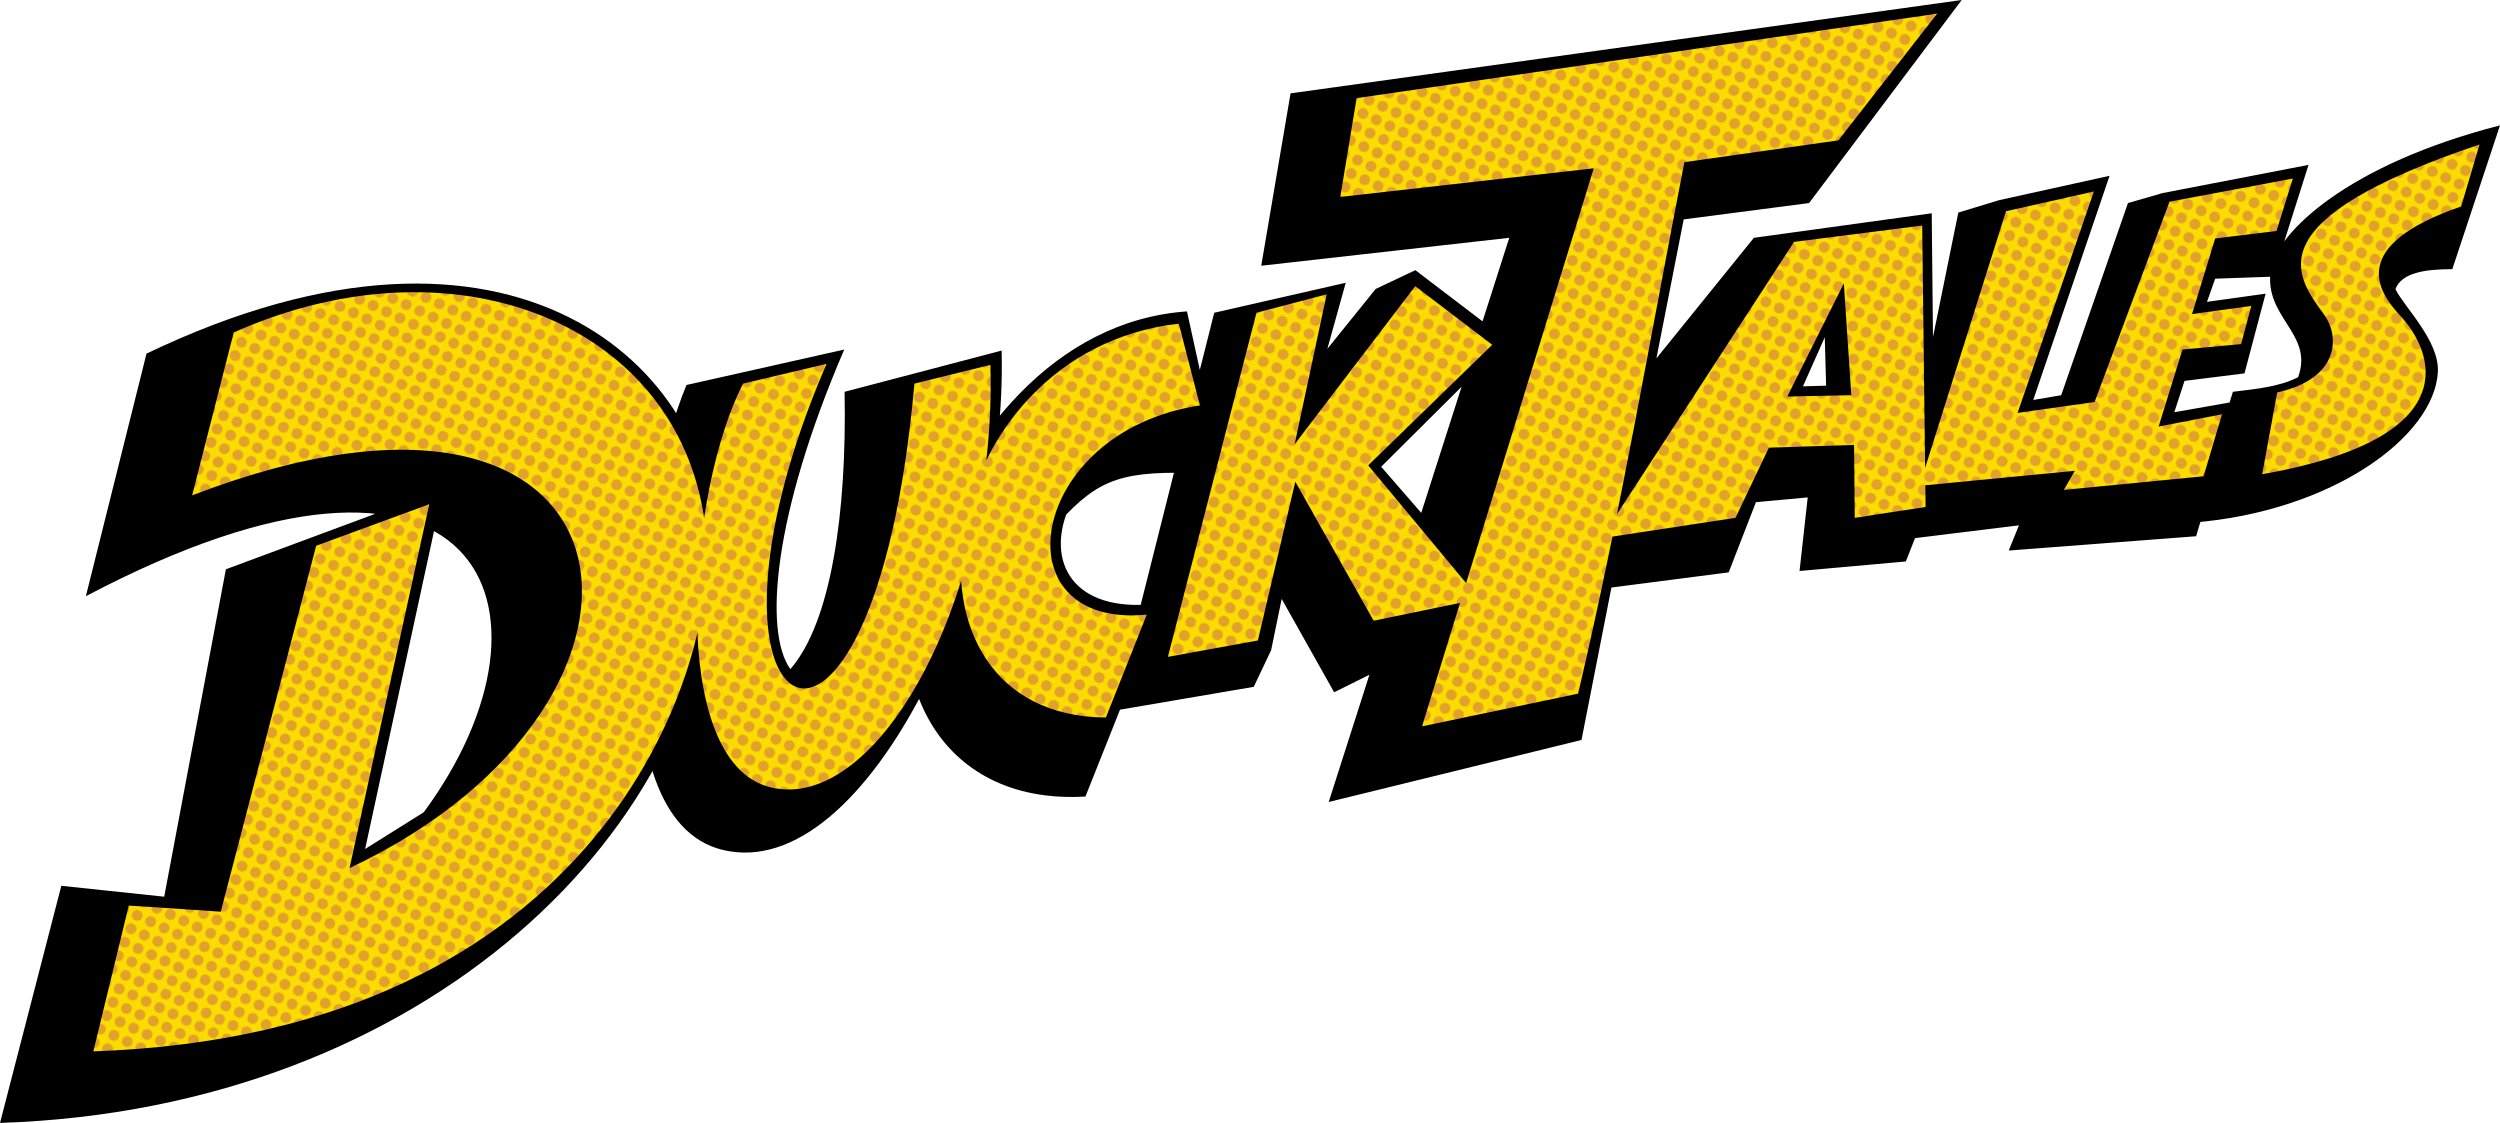
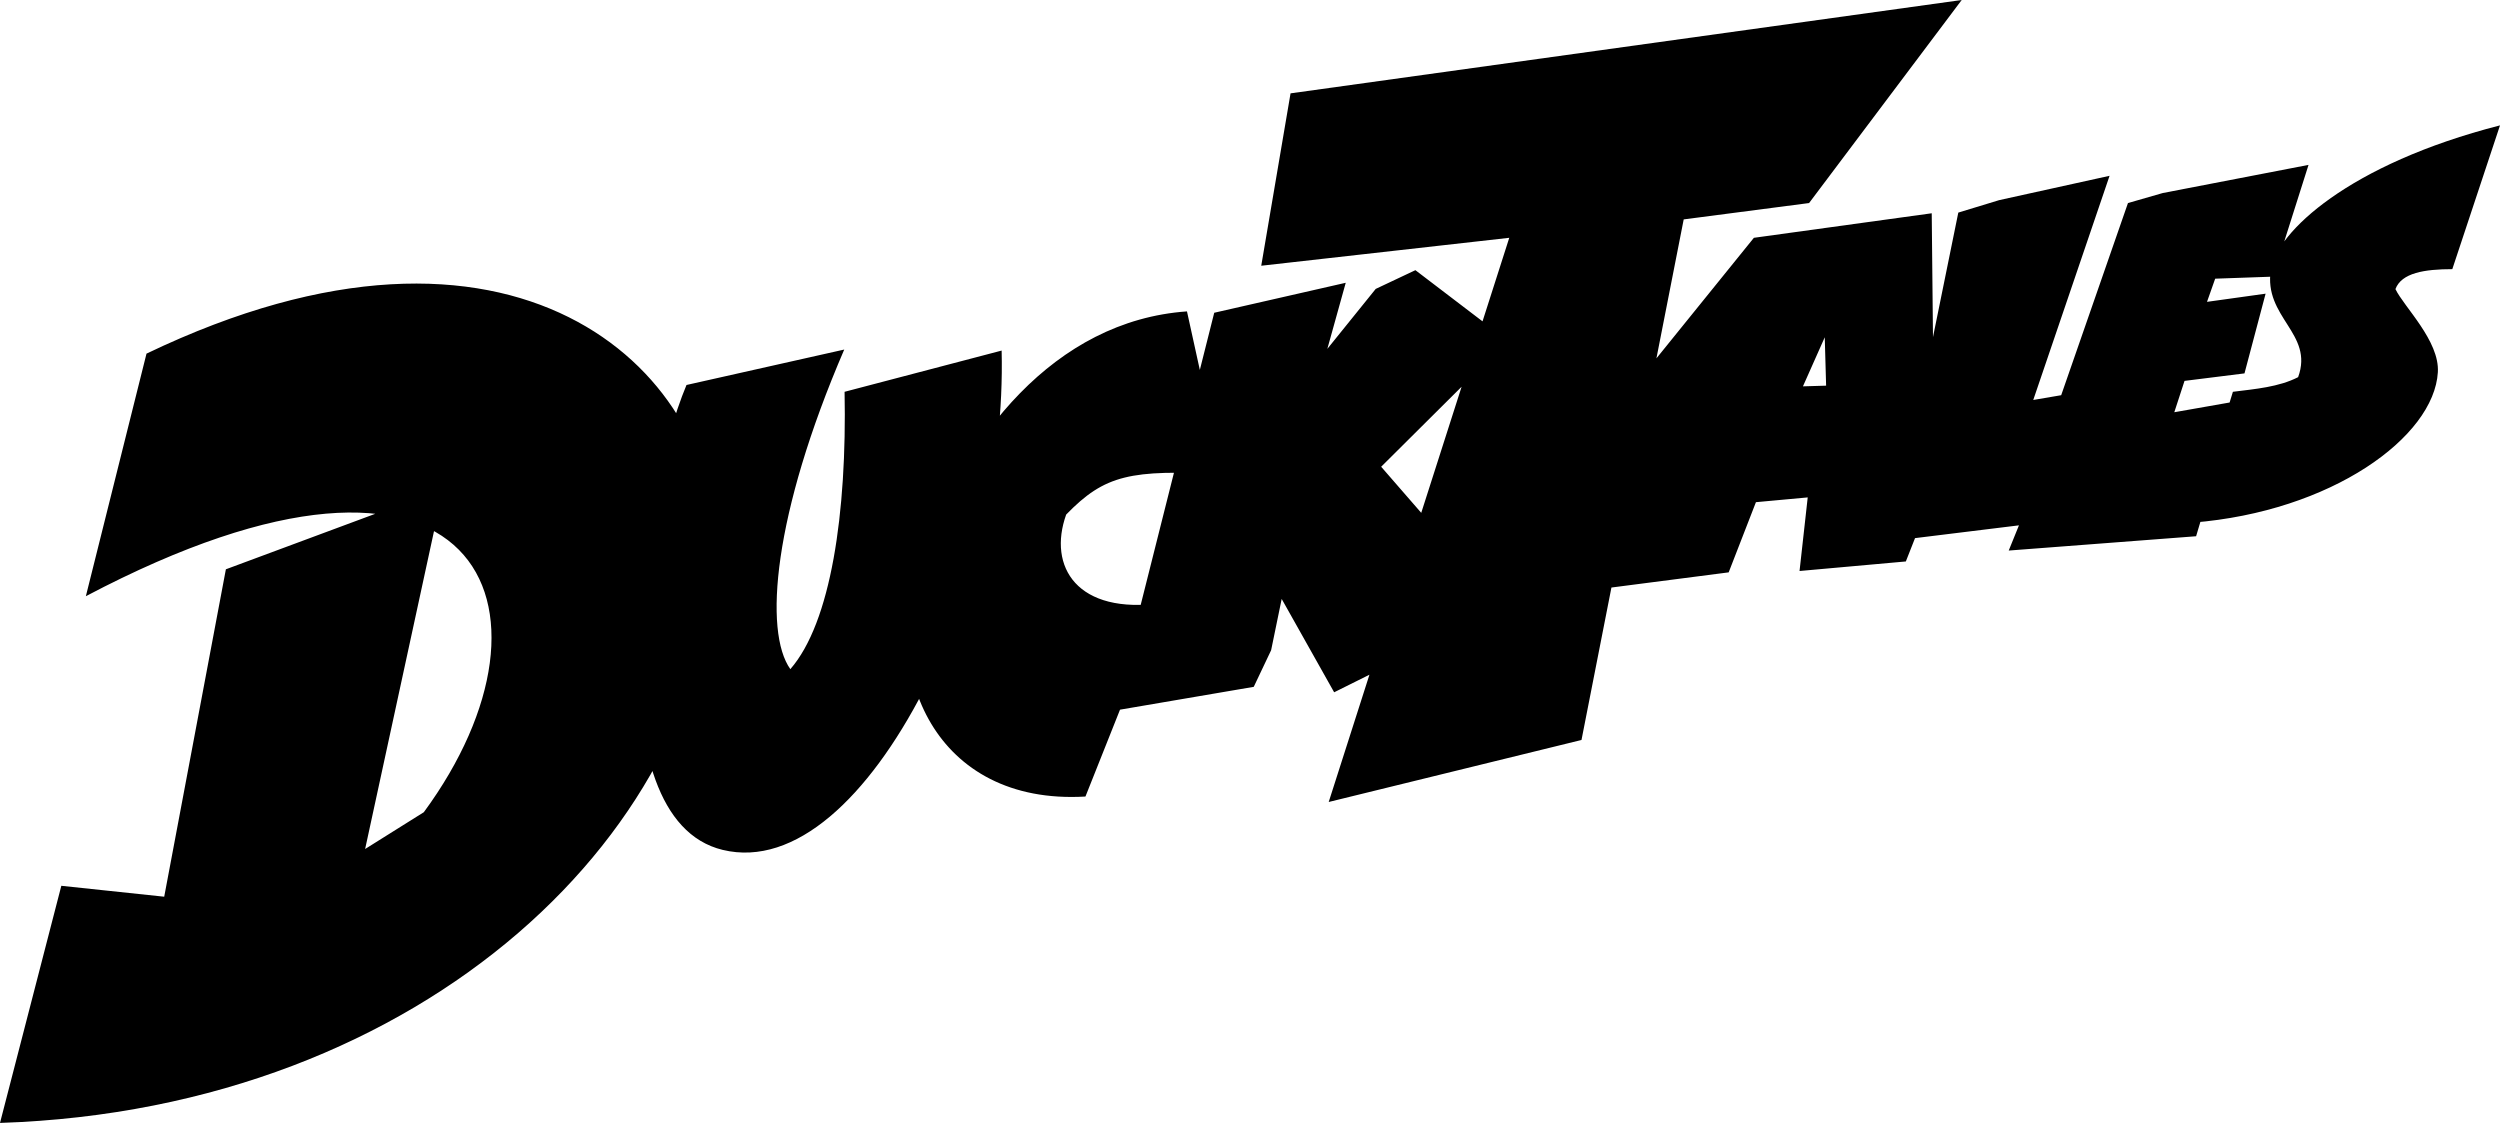
<svg xmlns="http://www.w3.org/2000/svg" xmlns:xlink="http://www.w3.org/1999/xlink" width="1834.5" height="824" version="1.1" id="svg29">
  <defs id="defs21">
    <pattern id="a" width="56" height="56" patternTransform="translate(-6 -4)" patternUnits="userSpaceOnUse">
-       <path fill="#fbdb00" d="M0 0h56v56H0z" id="path2" />
      <g id="c">
-         <circle cx="7" cy="7" r="5" fill="#e2a12b" id="circle4" />
-         <circle cx="21" cy="7" r="5" fill="#e2a12b" id="circle6" />
-         <circle cx="35" cy="7" r="5" fill="#e2a12b" id="circle8" />
        <circle cx="49" cy="7" r="5" fill="#e2a12b" id="circle10" />
      </g>
      <use xlink:href="#c" transform="translate(0 14)" id="use13" />
      <use xlink:href="#c" transform="translate(0 28)" id="use15" />
      <use xlink:href="#c" transform="translate(0 42)" id="use17" />
    </pattern>
    <pattern id="b" patternTransform="matrix(0.704,0.329,-0.329,0.704,179.781,258.333)" xlink:href="#a" />
  </defs>
  <path d="m 1609,383.5 29.5,-96 c 16.7,-2.1 33.73,-3.5 47.86,-10.74 11.76,-32.2 -25.63,-43.72 -20,-78.92 4.4,-27.48 56.96,-77.33 168.14,-105.84 l -35,105.5 c -20.38,0.03 -37.23,2.69 -41.73,14.63 6.13,12.94 32.5,37.98 31.12,61.02 -2.83,47.63 -78.06,102.23 -179.89,110.35 z M 1437,156 1466.97,146.87 1548,129 l -56,164.5 20.5,-3.5 49,-141 25.5,-7.34 107,-20.66 -26,82 -42.5,1.5 -6,17 43,-6 -15.5,58.5 -44,5.5 -7.5,23 45.5,-8 -29.5,99 -137.5,10.5 7.5,-18.5 -93.5,11.5 z m -168.5,264 -201,26 219.5,-271.5 130.5,-18 2.04,202.08 -21.04,53.42 -78,7 6,-54 -38,3.5 z m 71.5,-137 -1,-35.5 -16,36 z M 1107.5,174.5 925.5,195 947,68.5 1439.5,0 l -112,149 -92,12 -75,382 -185.5,45.5 z m -290,347 73.5,-292 96.5,-22 -13.5,48.5 35.5,-44 29.12,-13.75 67.88,51.75 -93,92.5 90,103.5 L 979,508 940.5,439.5 932.75,477.14 920,504 Z M 871,228.5 897.25,348 c -67.56,-3.54 -86.45,0.3 -114.9,29.6 -13.64,38.22 7.9,73.84 70.65,64.9 l -56.5,142 C 685.66,591.02 646.1,492.45 674.32,412.8 707.08,320.33 773.77,235.36 871,228.5 Z m -367.25,54 115.75,-26 c -52.22,121.27 -59.17,206.92 -39.55,234.53 29.8,-34.15 41.57,-114.6 39.8,-203.53 L 735,257.25 c 2.15,86.95 -21.24,179.4 -57.28,249.35 -40.32,78.22 -94.09,129.92 -147.38,117.06 -95.38,-23 -61.59,-257.5 -26.59,-341.16 z M 0,824 45,650 120.5,658 165.75,417.75 325.25,358.5 267.93,623 311,596 C 421.27,446.05 351.95,285.22 63,437.5 l 44.5,-178 C 377.95,129.71 524.1,271.62 524.6,398.25 525.41,604.33 313.83,813.78 0,824 Z" id="path23" />
-   <path fill="url(#b)" d="m 1660,348 11,-60 c 46.24,-10.34 45.93,-41.51 34.36,-57.24 C 1683.91,201.63 1654.2,161.83 1819.5,106 l -13.5,45.5 c -83.44,28.7 -61.32,62.38 -44.73,80.13 23.6,25.25 51.66,89.46 -101.27,116.37 z m -188,-193 64.5,-14.5 -56,162.5 56.5,-8 55,-147 90.5,-17 -12,38.5 -45,5.5 -17,55.5 43.5,-6 -7.5,28 -43,4 -17.5,56.5 46.5,-9 -13.5,45.5 -102.5,10 8,-14 -114,11 z m -198.5,225 -98.5,15 141.5,-217.5 94,-12 2.5,206.5 -52,8 -0.5,-53.5 -62.5,2 z m 85,-90 -5.5,-82 -41.5,83 z m -189,-166.5 -186,21 12,-72.5 426,-62 -72.5,93 -113,16 c -25.4,130.3 -47.8,262.1 -78,390 l -114.5,24 z M 857,482 922,229.5 973.5,216 950,326 l 88.5,-116 56.5,43 -91,88.5 81.5,98 -77.5,16 -57.5,-102 L 923,470 Z m 8,-244.5 15.5,60 C 753.52,316.85 731.72,461.82 841.5,451 l -30,75.5 C 644.6,525.39 682.31,258.29 865,237.5 Z m -319.75,44 61.25,-14.5 c -117.2,272.12 34.32,354.4 64.5,14.5 l 55.75,-13.75 c 5.06,170.2 -82.56,329.72 -161.66,309.9 C 489.42,558.71 504.25,361.16 545.25,281.5 Z M 68.5,771.5 94.5,664.5 162,669 232,400.5 315,370 256.5,637 C 518.5,513.5 477.5,234 141,363.5 L 171.5,244 c 167.45,-74.79 337.25,-2.07 347.1,154.25 6.05,96 -79.35,360.33 -450.1,373.25 z" id="path27" />
</svg>